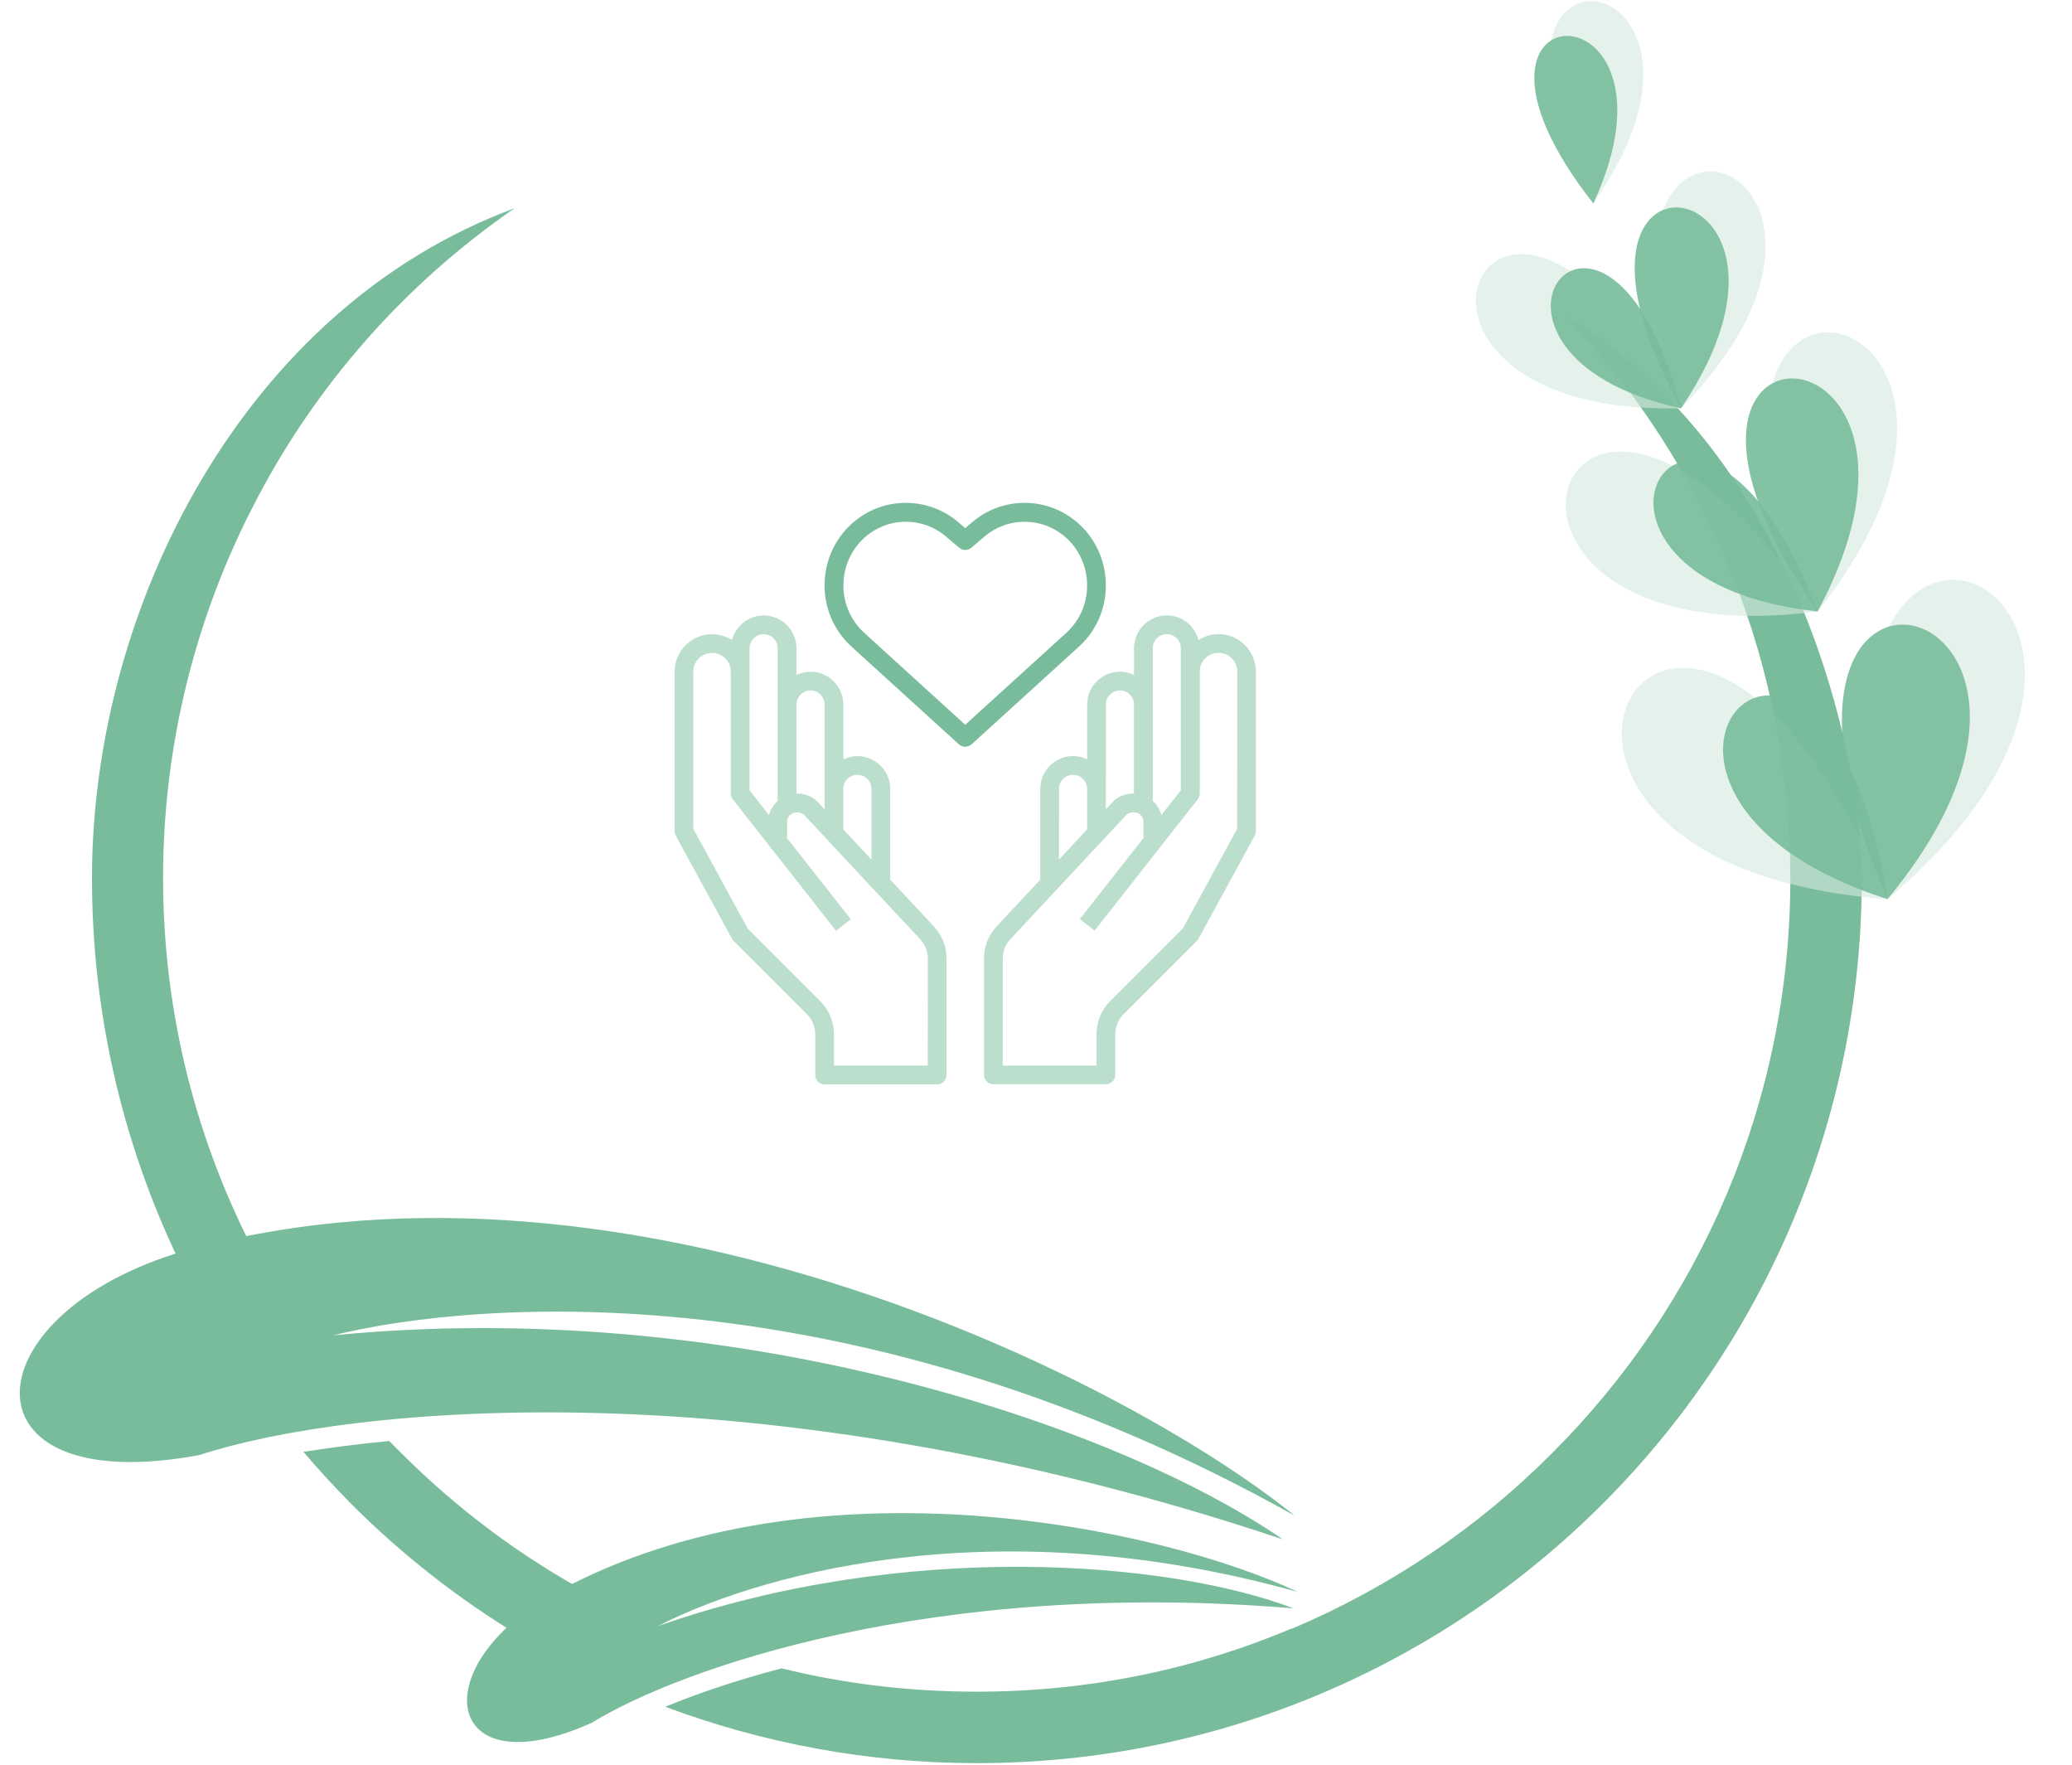
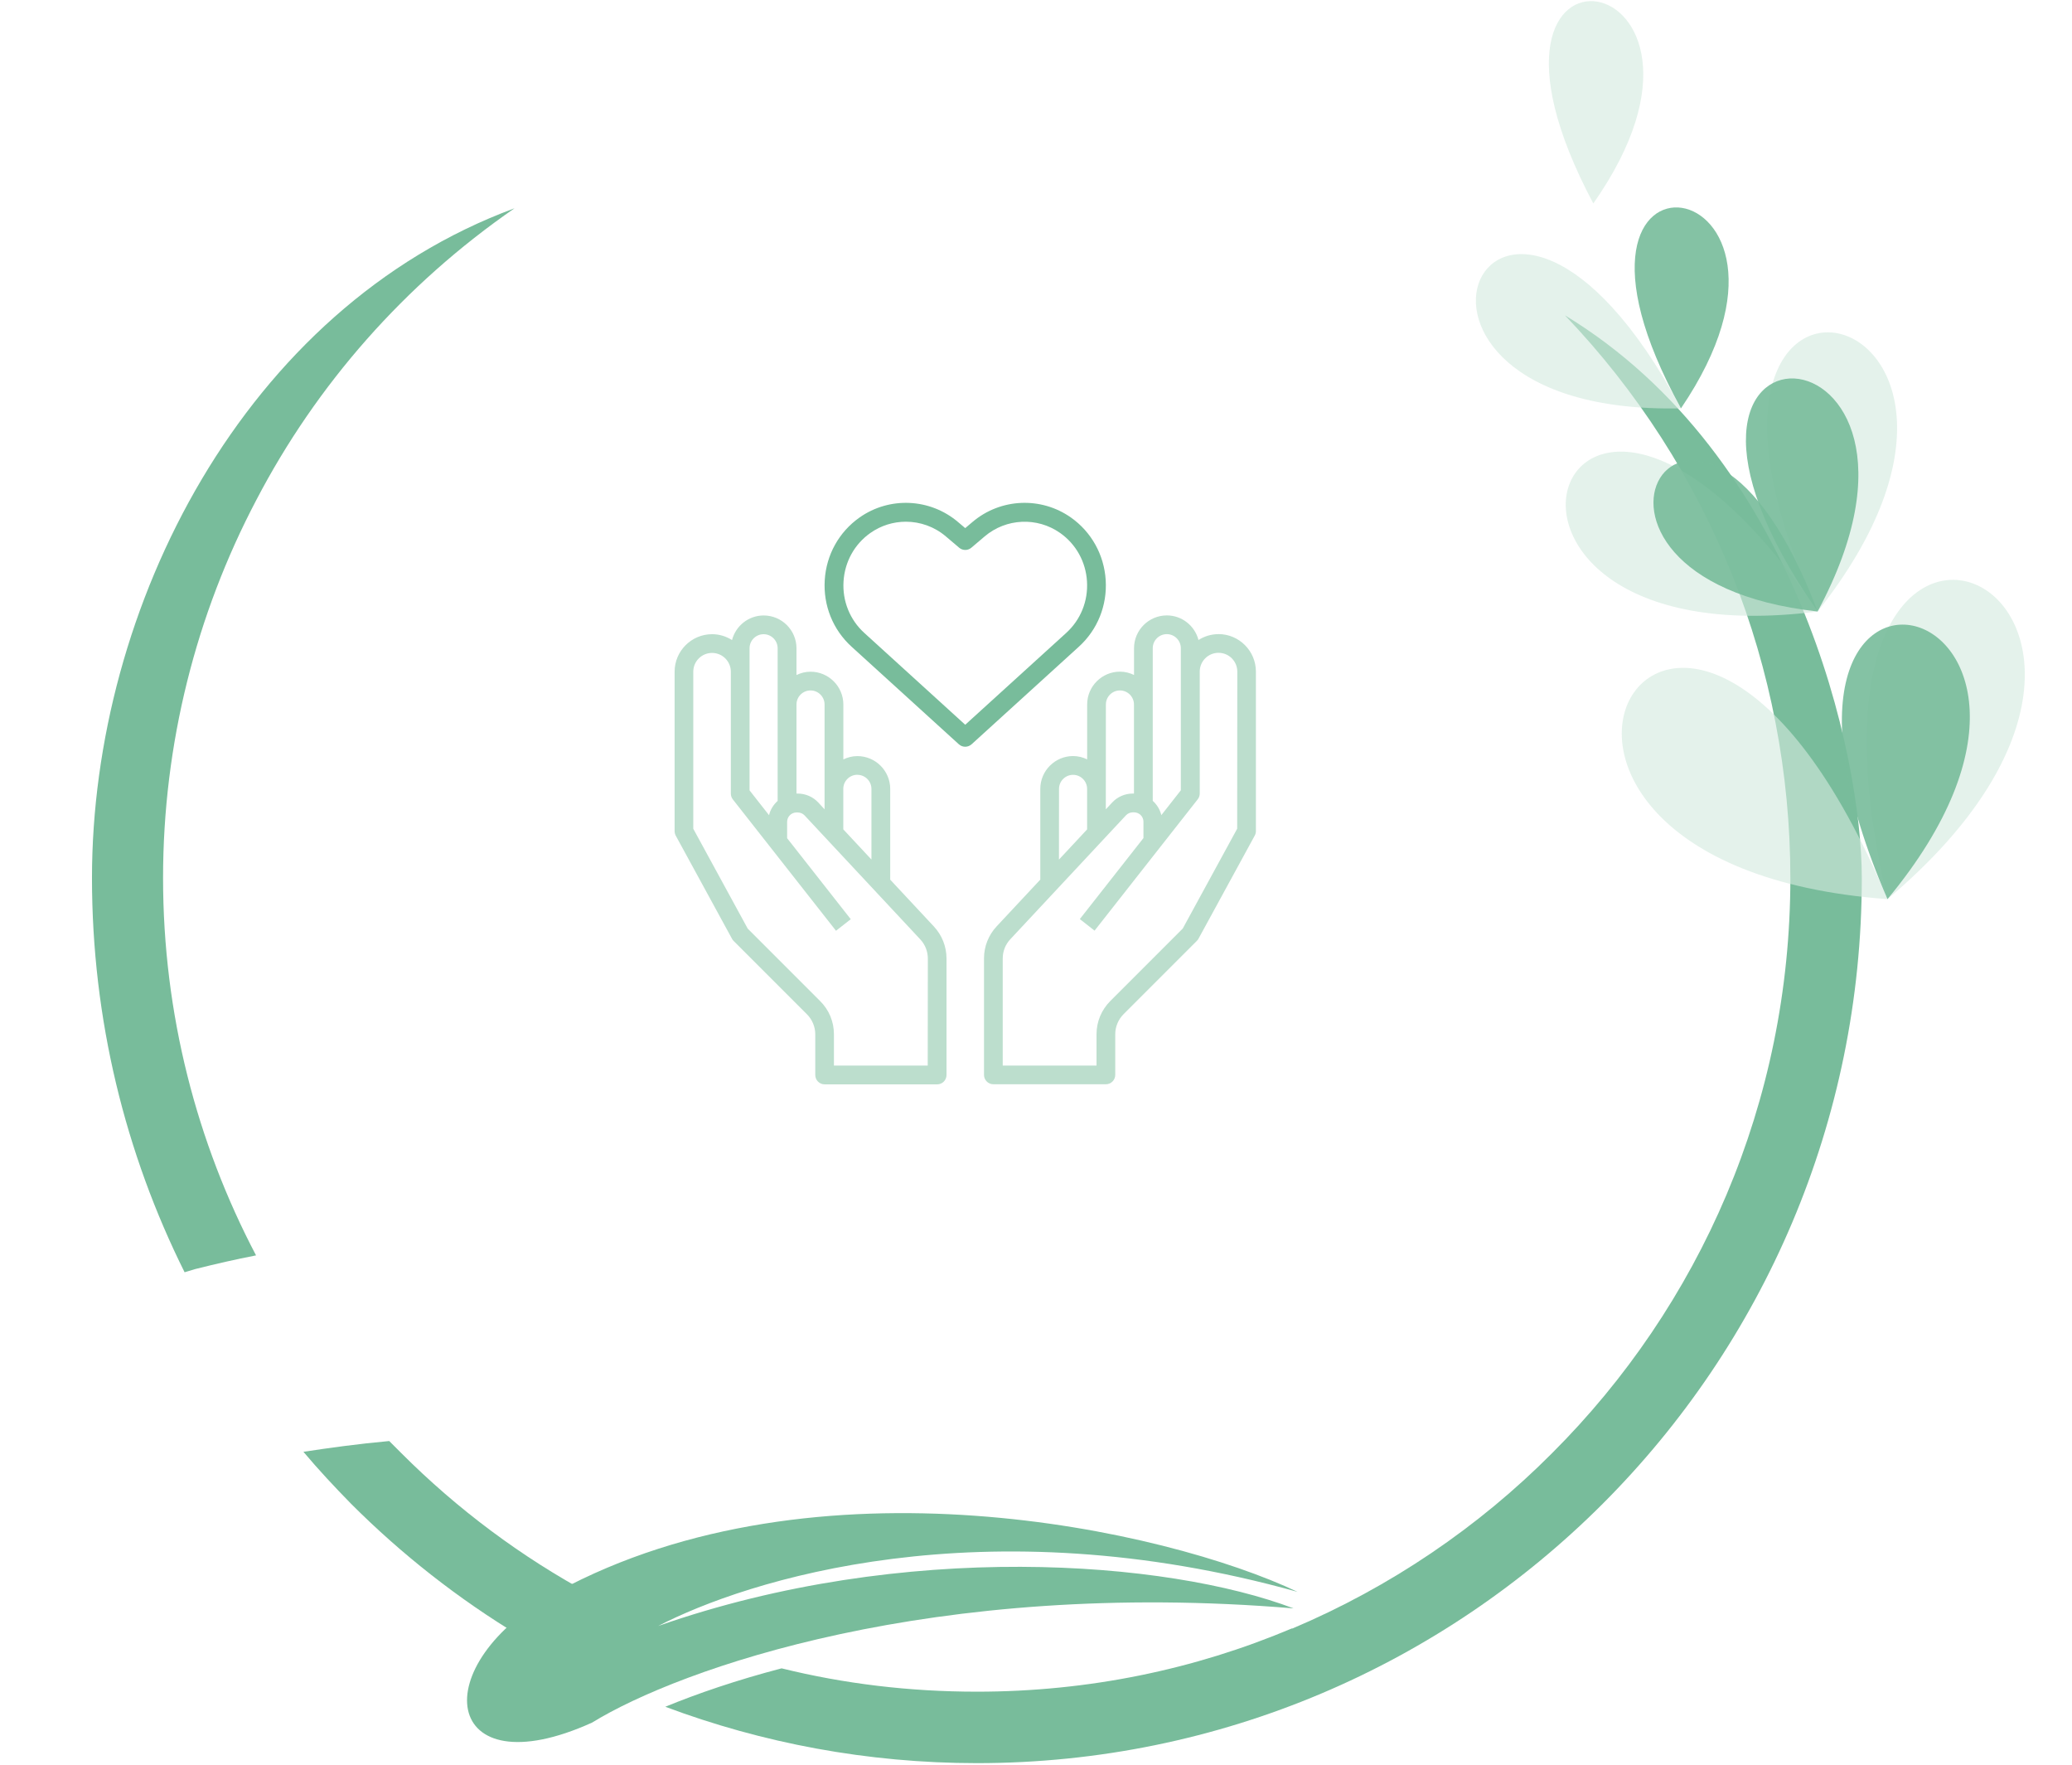
<svg xmlns="http://www.w3.org/2000/svg" xmlns:ns1="http://sodipodi.sourceforge.net/DTD/sodipodi-0.dtd" xmlns:ns2="http://www.inkscape.org/namespaces/inkscape" id="Layer_3" enable-background="new 0 0 64 64" height="238.266" viewBox="0 0 34.971 29.783" width="279.771" version="1.1" ns1:docname="form2.svg" ns2:version="1.2.2 (b0a8486541, 2022-12-01)">
  <defs id="defs8692" />
  <ns1:namedview id="namedview8690" pagecolor="#ffffff" bordercolor="#666666" borderopacity="1.0" ns2:showpageshadow="2" ns2:pageopacity="0.0" ns2:pagecheckerboard="0" ns2:deskcolor="#d1d1d1" showgrid="false" ns2:zoom="1.158716" ns2:cx="68.610427" ns2:cy="57.822624" ns2:window-width="1920" ns2:window-height="1011" ns2:window-x="0" ns2:window-y="32" ns2:window-maximized="1" ns2:current-layer="Layer_3" />
  <g id="g10602" transform="translate(-77.538,-28.935)">
    <g id="g4228" transform="matrix(0.027,0,0,-0.027,89.009,56.534)" style="fill:#78bc9b;fill-opacity:1">
      <path d="M 0,0 2.693,-1.122 C -2.693,-2.918 -8.079,-4.713 -13.688,-6.509 -9.649,-4.488 -5.161,-2.244 0,0 m -309.459,227.101 c -37.027,74.279 -57.897,157.983 -57.897,246.4 0,169.204 95.149,356.137 264.128,418.522 -68.893,-47.575 -123.873,-110.409 -161.349,-182.22 -37.701,-71.586 -58.346,-152.597 -58.346,-236.302 0,-85.05 21.094,-165.389 58.121,-235.853 -12.791,-2.468 -25.358,-5.386 -37.925,-8.527 z M -99.861,-0.225 c -38.374,23.115 -73.831,50.941 -105.472,82.582 -10.323,10.547 -20.421,21.319 -29.847,32.539 16.158,2.469 34.11,4.938 53.634,6.733 2.468,-2.469 5.161,-5.161 7.629,-7.63 35.008,-35.008 74.953,-64.854 118.713,-88.417 -7.181,-3.366 -14.362,-6.957 -21.319,-10.771 -8.752,-4.713 -16.606,-9.874 -23.338,-15.036 M 738.977,473.501 C 738.977,320.903 677.041,182.443 576.955,82.357 476.868,-17.729 338.408,-79.665 185.811,-79.665 c -68.445,0 -134.197,12.566 -194.787,35.231 20.197,8.304 44.433,16.607 72.708,24.012 39.047,-9.649 79.89,-14.586 122.079,-14.586 69.79,0 136.215,13.913 196.806,39.495 h 0.897 -0.449 c 61.039,25.808 116.244,63.284 162.248,109.512 92.231,92.007 149.007,219.022 149.007,359.502 0,65.527 -12.567,129.933 -36.355,189.401 -24.011,59.693 -59.243,114.897 -104.574,162.247 144.968,-87.968 185.586,-274.9 185.586,-351.648" style="fill:#78bc9b;fill-opacity:1;fill-rule:nonzero;stroke:none" id="path4230" />
    </g>
    <g id="g9940" transform="matrix(-0.901,0.433,0.433,0.901,169.834,-31.307)" style="fill:#bac8b8;fill-opacity:1">
      <g id="g4156" transform="matrix(0.026,0.007,0.007,-0.026,87.172,41.807)" style="fill:#d3e9de;fill-opacity:0.612">
        <path d="M 0,0 C -105.696,324.719 211.168,210.719 0,0" style="fill:#d3e9de;fill-opacity:0.612;fill-rule:evenodd;stroke:none" id="path4158" />
      </g>
      <g id="g4160" transform="matrix(0.026,0.007,0.007,-0.026,87.172,41.807)" style="fill:#d3e9de;fill-opacity:0.612">
        <path d="M 0,0 C -157.984,302.727 -298.239,-3.142 0,0" style="fill:#d3e9de;fill-opacity:0.612;fill-rule:evenodd;stroke:none" id="path4162" />
      </g>
      <g id="g4164" transform="matrix(0.026,0.007,0.007,-0.026,87.172,41.807)" style="fill:#78bc9b;fill-opacity:0.914">
        <path d="M 0,0 C -85.5,273.778 -247.298,41.74 0,0" style="fill:#78bc9b;fill-opacity:0.914;fill-rule:evenodd;stroke:none" id="path4166" />
      </g>
      <g id="g4168" transform="matrix(0.026,0.007,0.007,-0.026,87.172,41.807)" style="fill:#78bc9b;fill-opacity:0.914">
-         <path d="M 0,0 C -132.85,215.432 115.346,188.728 0,0" style="fill:#78bc9b;fill-opacity:0.914;fill-rule:evenodd;stroke:none" id="path4170" />
-       </g>
+         </g>
      <g id="g4172" transform="matrix(0.025,0.01,0.01,-0.025,86.132,36.92)" style="fill:#d3e9de;fill-opacity:0.612">
        <path d="M 0,0 C -66.649,283.652 194.562,164.267 0,0" style="fill:#d3e9de;fill-opacity:0.612;fill-rule:evenodd;stroke:none" id="path4174" />
      </g>
      <g id="g4176" transform="matrix(0.025,0.01,0.01,-0.025,86.132,36.92)" style="fill:#d3e9de;fill-opacity:0.612">
        <path d="M 0,0 C -112.877,268.617 -254.03,18.401 0,0" style="fill:#d3e9de;fill-opacity:0.612;fill-rule:evenodd;stroke:none" id="path4178" />
      </g>
      <g id="g4180" transform="matrix(0.025,0.01,0.01,-0.025,86.132,36.92)" style="fill:#78bc9b;fill-opacity:0.914">
        <path d="M 0,0 C -53.409,238.995 -207.353,52.96 0,0" style="fill:#78bc9b;fill-opacity:0.914;fill-rule:evenodd;stroke:none" id="path4182" />
      </g>
      <g id="g4184" transform="matrix(0.025,0.01,0.01,-0.025,86.132,36.92)" style="fill:#78bc9b;fill-opacity:0.914">
        <path d="M 0,0 C -97.618,192.767 111.531,152.149 0,0" style="fill:#78bc9b;fill-opacity:0.914;fill-rule:evenodd;stroke:none" id="path4186" />
      </g>
      <g id="g4188" transform="matrix(0.027,0,0,-0.027,86.726,32.83)" style="fill:#d3e9de;fill-opacity:0.612">
        <path d="M 0,0 C 10.996,248.645 197.928,89.764 0,0" style="fill:#d3e9de;fill-opacity:0.612;fill-rule:evenodd;stroke:none" id="path4190" />
      </g>
      <g id="g4192" transform="matrix(0.027,0,0,-0.027,86.726,32.83)" style="fill:#d3e9de;fill-opacity:0.612">
-         <path d="M 0,0 C -30.295,246.85 -204.212,74.279 0,0" style="fill:#d3e9de;fill-opacity:0.612;fill-rule:evenodd;stroke:none" id="path4194" />
-       </g>
+         </g>
      <g id="g4196" transform="matrix(0.027,0,0,-0.027,86.726,32.83)" style="fill:#78bc9b;fill-opacity:0.914">
        <path d="M 0,0 C 11.669,208.7 -157.984,91.783 0,0" style="fill:#78bc9b;fill-opacity:0.914;fill-rule:evenodd;stroke:none" id="path4198" />
      </g>
      <g id="g4200" transform="matrix(0.027,0,0,-0.027,86.726,32.83)" style="fill:#78bc9b;fill-opacity:0.914">
-         <path d="M 0,0 C -35.457,181.098 126.791,99.189 0,0" style="fill:#78bc9b;fill-opacity:0.914;fill-rule:evenodd;stroke:none" id="path4202" />
-       </g>
+         </g>
      <g id="g4208" transform="matrix(0.027,0,0,-0.027,86.562,29.072)" style="fill:#d3e9de;fill-opacity:0.612">
        <path d="M 0,0 C 8.527,210.271 -160.452,89.988 0,0" style="fill:#d3e9de;fill-opacity:0.612;fill-rule:evenodd;stroke:none" id="path4210" />
      </g>
      <g id="g4212" transform="matrix(0.027,0,0,-0.027,86.562,29.072)" style="fill:#78bc9b;fill-opacity:0.914">
-         <path d="M 0,0 C 38.149,172.57 -119.385,98.291 0,0" style="fill:#78bc9b;fill-opacity:0.914;fill-rule:evenodd;stroke:none" id="path4214" />
-       </g>
+         </g>
    </g>
    <g id="g4232" transform="matrix(0.027,0,0,-0.027,99.389,54.509)" style="fill:#78bc9b;fill-opacity:1">
-       <path d="m 0,0 c -109.063,87.968 -415.829,238.771 -686.915,167.409 -142.274,-37.477 -151.924,-158.432 2.469,-129.484 92.456,30.295 349.179,57 677.04,-52.737 C -114.225,58.57 -353.668,137.113 -601.19,112.653 -509.408,135.318 -272.881,152.822 0,0" style="fill:#78bc9b;fill-opacity:1;fill-rule:evenodd;stroke:none" id="path4234" />
-     </g>
+       </g>
    <g id="g4236" transform="matrix(0.027,0,0,-0.027,99.438,55.795)" style="fill:#78bc9b;fill-opacity:1">
      <path d="m 0,0 c -82.807,39.271 -301.156,87.52 -462.506,0.225 -84.602,-45.78 -72.035,-124.323 21.544,-81.91 54.306,33.437 213.187,90.212 438.493,71.362 C -81.685,19.748 -245.952,32.539 -399.671,-21.319 -344.691,7.181 -197.031,54.979 0,0" style="fill:#78bc9b;fill-opacity:1;fill-rule:evenodd;stroke:none" id="path4238" />
    </g>
  </g>
  <path d="m 15.025,14.843 v -1.531 c 0,-0.305 -0.248,-0.554 -0.554,-0.554 -0.085,0 -0.165,0.021 -0.237,0.056 v -0.926 c 0,-0.305 -0.248,-0.554 -0.554,-0.554 -0.085,0 -0.165,0.021 -0.237,0.056 v -0.451 c 0,-0.305 -0.248,-0.554 -0.554,-0.554 -0.257,0 -0.472,0.177 -0.534,0.415 -0.098,-0.062 -0.213,-0.099 -0.336,-0.099 -0.349,0 -0.633,0.284 -0.633,0.633 v 2.69 c 0,0.026 0.007,0.053 0.019,0.076 l 0.95,1.741 c 0.007,0.013 0.016,0.025 0.027,0.036 l 1.239,1.239 c 0.088,0.088 0.139,0.211 0.139,0.336 v 0.687 c 0,0.087 0.071,0.158 0.158,0.158 h 1.899 c 0.087,0 0.158,-0.071 0.158,-0.158 v -1.966 c 0,-0.201 -0.076,-0.393 -0.213,-0.54 z m -0.554,-1.769 c 0.131,0 0.237,0.107 0.237,0.237 v 1.192 l -0.475,-0.509 v -0.684 c 0,-0.131 0.107,-0.237 0.237,-0.237 z M 13.68,11.65 c 0.131,0 0.237,0.107 0.237,0.237 v 1.424 0.345 L 13.811,13.541 c -0.089,-0.096 -0.216,-0.151 -0.347,-0.151 h -0.021 V 11.887 c 0,-0.131 0.107,-0.237 0.237,-0.237 z m -1.029,-0.712 c 0,-0.131 0.107,-0.237 0.237,-0.237 0.131,0 0.237,0.107 0.237,0.237 v 0.95 1.626 c -0.07,0.063 -0.123,0.146 -0.145,0.241 l -0.329,-0.419 v -2.002 z m 3.007,7.042 h -1.583 v -0.529 c 0,-0.211 -0.082,-0.41 -0.232,-0.559 l -1.223,-1.223 -0.919,-1.685 v -2.65 c 0,-0.175 0.142,-0.317 0.317,-0.317 0.175,0 0.317,0.142 0.317,0.317 v 2.057 c 0,0.035 0.012,0.07 0.034,0.098 l 1.741,2.216 0.249,-0.195 -1.074,-1.367 v -0.276 c 0,-0.087 0.071,-0.158 0.158,-0.158 h 0.021 c 0.044,0 0.086,0.018 0.116,0.05 l 1.952,2.091 c 0.082,0.088 0.128,0.203 0.128,0.324 z" id="path8681" style="fill:#bcdecd;fill-opacity:1;stroke-width:0.158" />
  <path d="m 20.564,10.7 c -0.124,0 -0.238,0.037 -0.336,0.099 -0.062,-0.238 -0.277,-0.415 -0.534,-0.415 -0.305,0 -0.554,0.248 -0.554,0.554 v 0.451 c -0.072,-0.035 -0.152,-0.056 -0.237,-0.056 -0.305,0 -0.554,0.248 -0.554,0.554 v 0.926 c -0.072,-0.035 -0.152,-0.056 -0.237,-0.056 -0.305,0 -0.554,0.248 -0.554,0.554 v 1.531 l -0.737,0.789 c -0.137,0.147 -0.213,0.339 -0.213,0.54 v 1.966 c 0,0.087 0.071,0.158 0.158,0.158 h 1.899 c 0.087,0 0.158,-0.071 0.158,-0.158 v -0.687 c 0,-0.125 0.051,-0.247 0.139,-0.336 l 1.239,-1.239 c 0.011,-0.011 0.02,-0.023 0.027,-0.036 l 0.95,-1.741 c 0.013,-0.023 0.019,-0.049 0.019,-0.076 v -2.69 c 0,-0.349 -0.284,-0.633 -0.633,-0.633 z m -1.108,0.237 c 0,-0.131 0.107,-0.237 0.237,-0.237 0.131,0 0.237,0.107 0.237,0.237 v 0.396 2.002 l -0.329,0.419 c -0.023,-0.095 -0.075,-0.178 -0.145,-0.241 V 11.887 Z m -0.791,0.95 c 0,-0.131 0.107,-0.237 0.237,-0.237 0.131,0 0.237,0.107 0.237,0.237 v 1.503 h -0.021 c -0.131,0 -0.258,0.055 -0.347,0.151 l -0.107,0.115 v -0.345 z m -0.791,1.424 c 0,-0.131 0.107,-0.237 0.237,-0.237 0.131,0 0.237,0.107 0.237,0.237 v 0.684 l -0.475,0.509 z m 3.007,0.672 -0.919,1.685 -1.223,1.223 c -0.149,0.15 -0.232,0.348 -0.232,0.56 v 0.529 h -1.583 v -1.808 c 0,-0.121 0.045,-0.236 0.128,-0.324 l 1.952,-2.091 c 0.03,-0.032 0.072,-0.05 0.116,-0.05 h 0.021 c 0.087,0 0.158,0.071 0.158,0.158 v 0.276 l -1.074,1.367 0.249,0.195 1.741,-2.216 c 0.022,-0.028 0.034,-0.062 0.034,-0.098 v -2.057 c 0,-0.175 0.142,-0.317 0.317,-0.317 0.175,0 0.317,0.142 0.317,0.317 z" id="path8683" style="fill:#bcdecd;fill-opacity:1;stroke-width:0.158" />
  <path d="m 18.662,9.788 c -0.027,-0.427 -0.241,-0.812 -0.587,-1.056 -0.506,-0.356 -1.189,-0.325 -1.661,0.075 l -0.123,0.104 -0.123,-0.104 c -0.472,-0.4 -1.155,-0.431 -1.661,-0.075 -0.346,0.244 -0.561,0.629 -0.587,1.056 -0.027,0.428 0.138,0.838 0.453,1.124 l 1.811,1.647 c 0.03,0.027 0.068,0.041 0.107,0.041 0.038,0 0.076,-0.014 0.107,-0.041 l 1.811,-1.647 c 0.315,-0.286 0.48,-0.696 0.453,-1.124 z M 16.291,12.229 14.587,10.679 c -0.243,-0.221 -0.371,-0.539 -0.35,-0.87 0.021,-0.331 0.186,-0.628 0.453,-0.816 0.18,-0.127 0.39,-0.19 0.599,-0.19 0.241,0 0.481,0.083 0.675,0.248 l 0.225,0.191 c 0.059,0.05 0.146,0.05 0.205,0 l 0.225,-0.191 c 0.362,-0.307 0.886,-0.331 1.274,-0.058 0.267,0.188 0.433,0.486 0.453,0.816 0.021,0.332 -0.107,0.649 -0.35,0.87 z" id="path8685" style="fill:#78bc9b;fill-opacity:1;stroke-width:0.158" />
</svg>